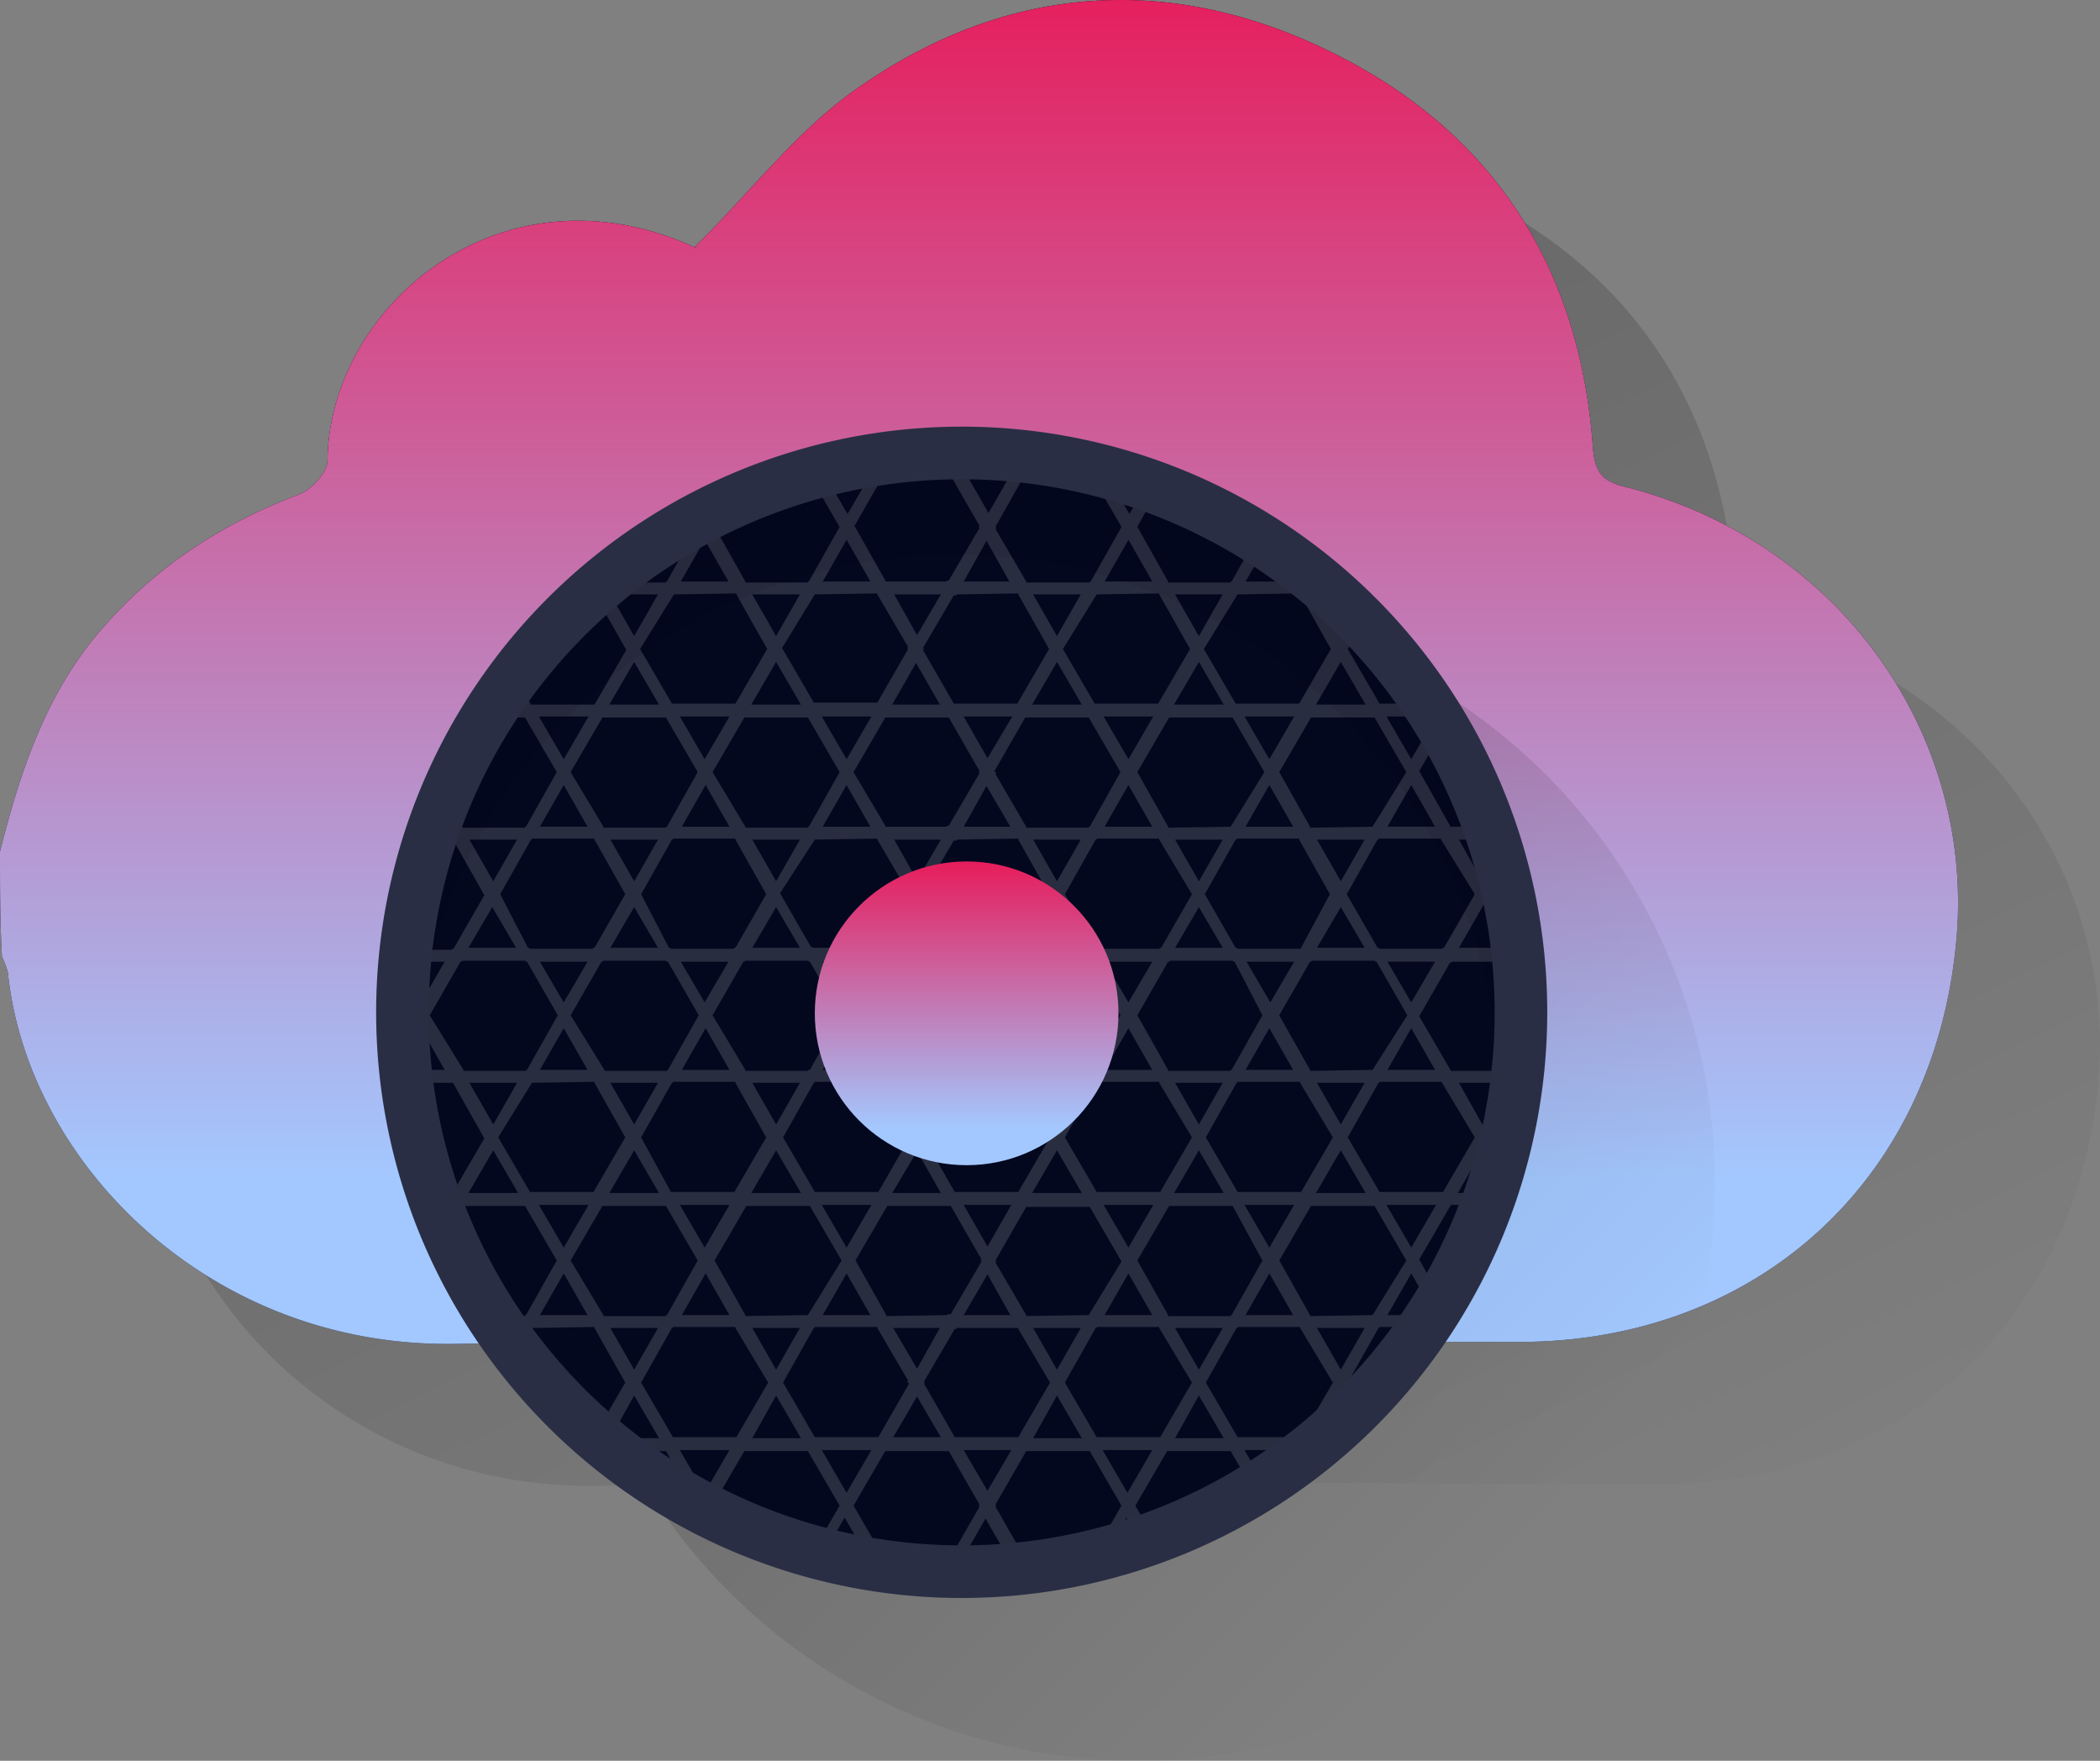
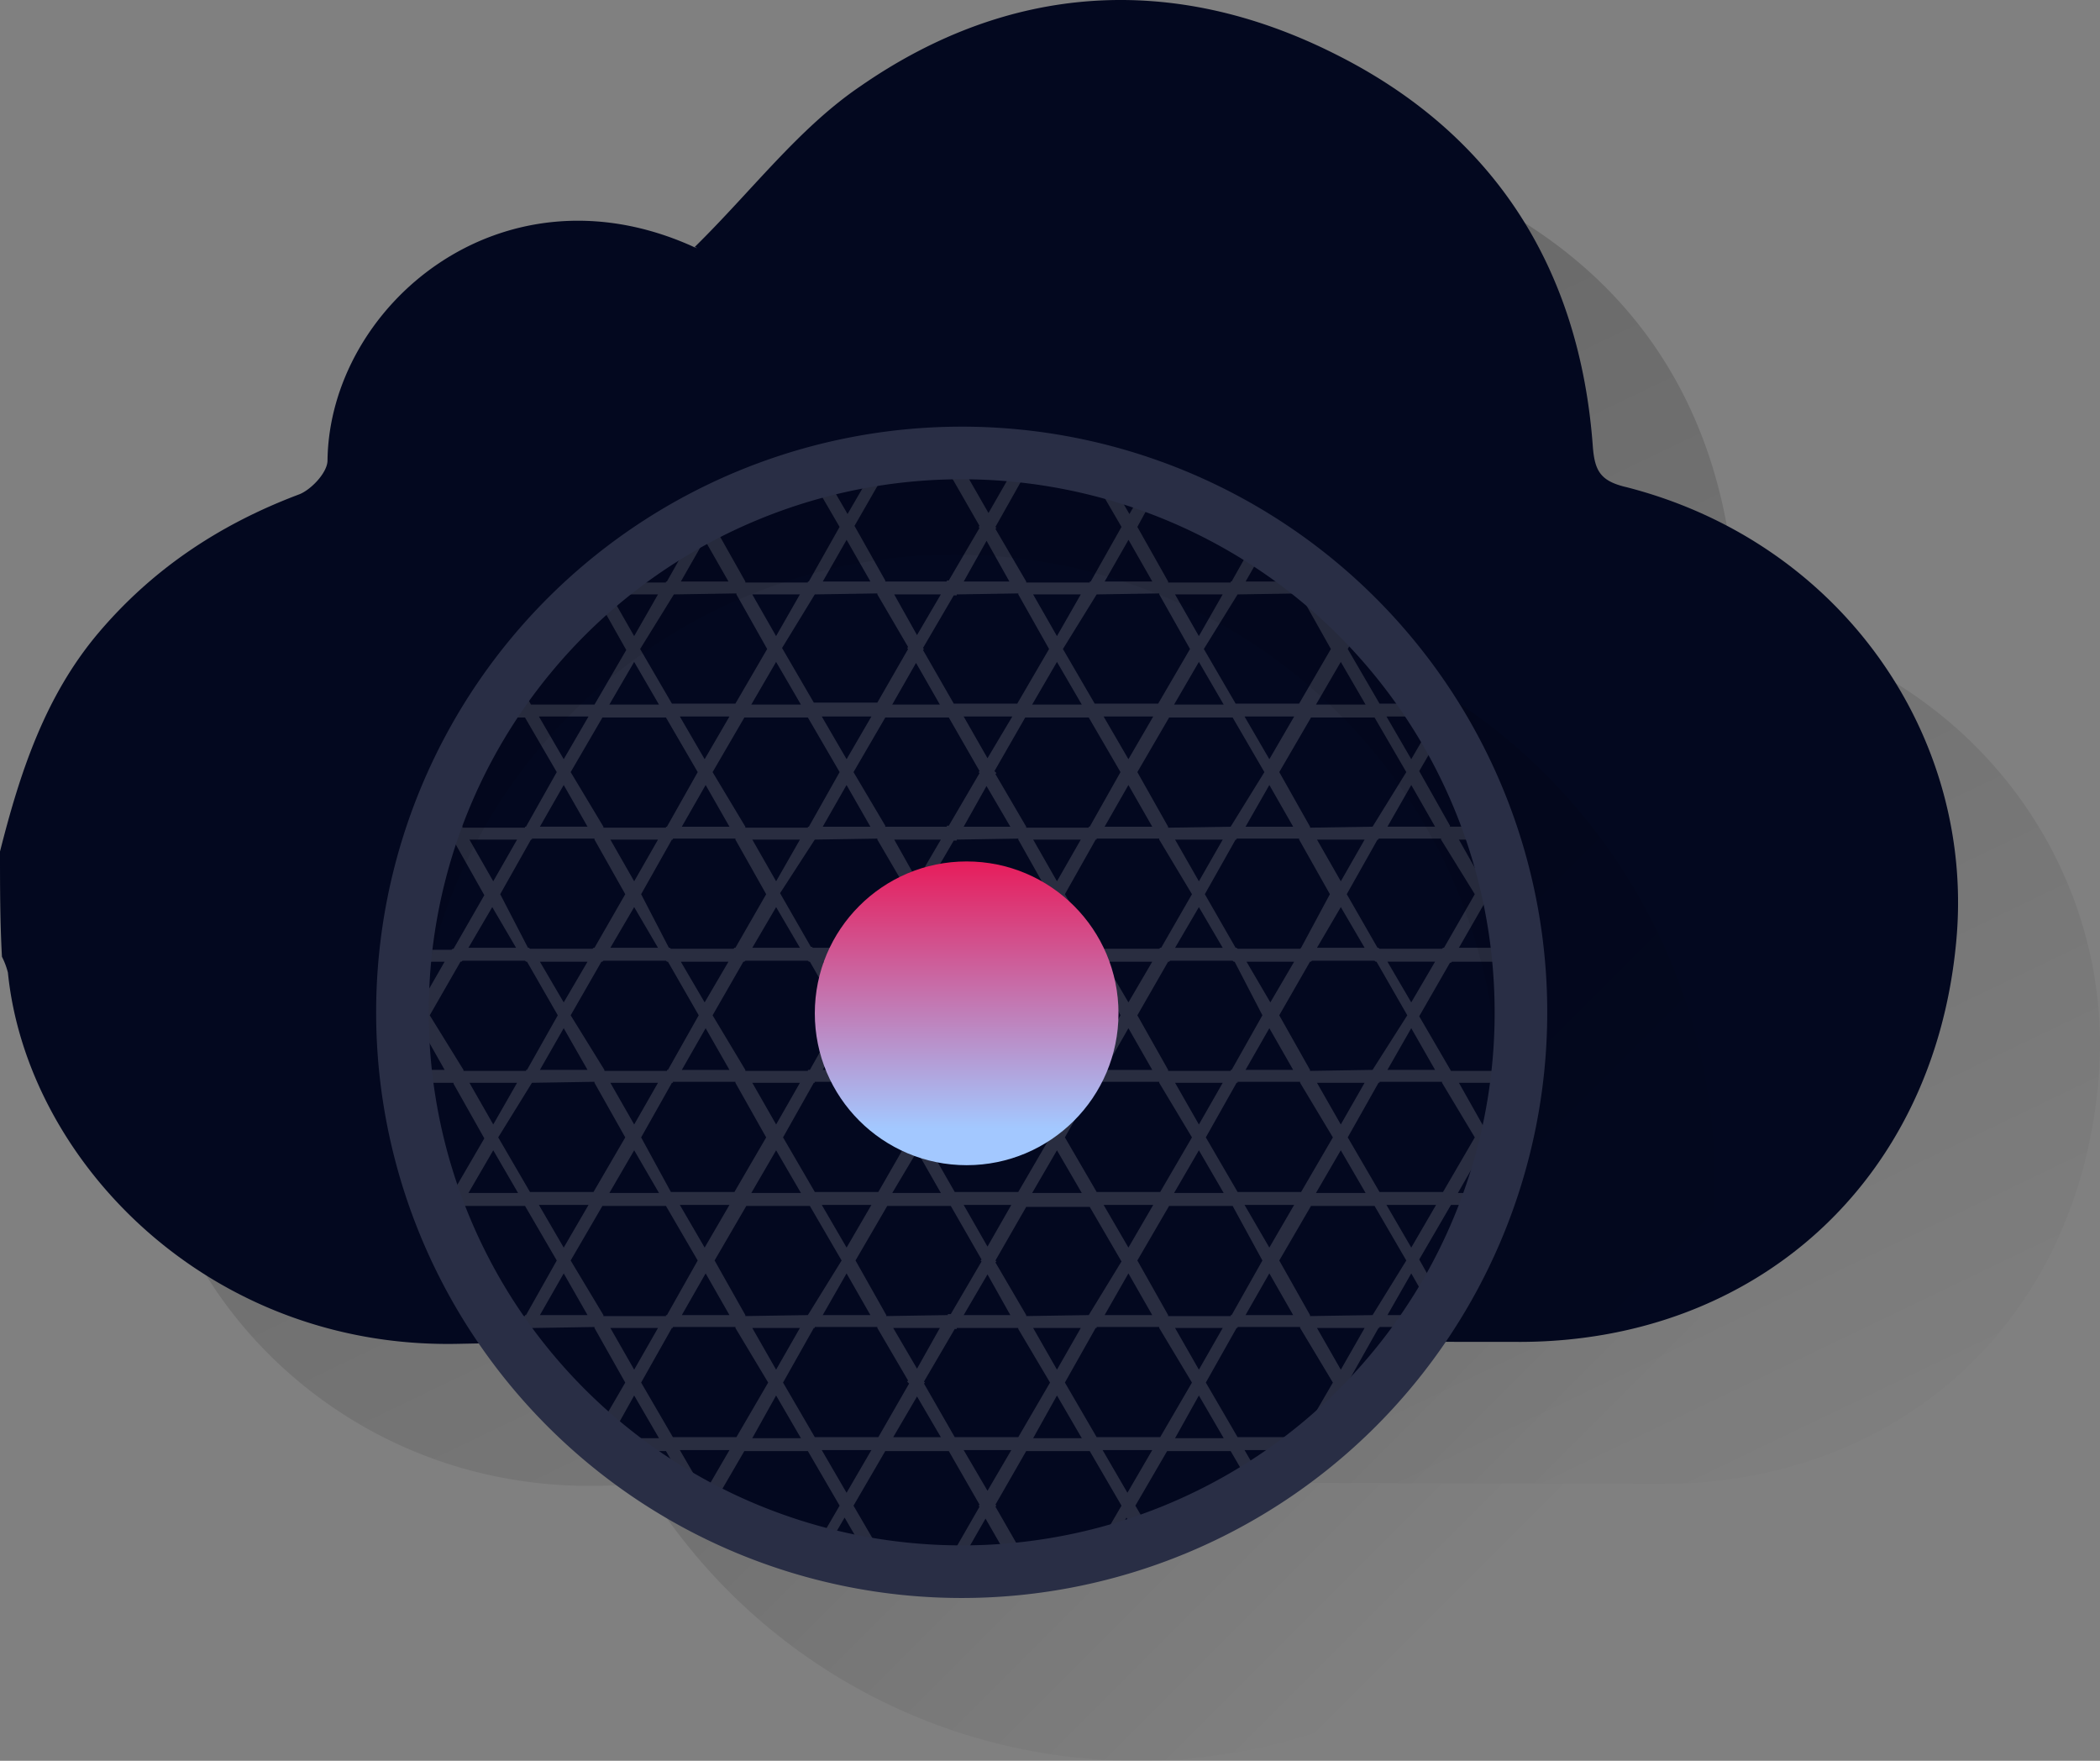
<svg xmlns="http://www.w3.org/2000/svg" width="422.34" height="354.047" viewBox="0 0 422.34 354.047">
  <rect x="0" y="0" width="422.34" height="354.047" fill="#808080" stroke="none" />
  <defs>
    <linearGradient id="linear-gradient" x1="0.207" y1="0.215" x2="0.808" y2="1.091" gradientUnits="objectBoundingBox">
      <stop offset="0" />
      <stop offset="0.635" stop-opacity="0.365" />
      <stop offset="1" stop-opacity="0" />
    </linearGradient>
    <linearGradient id="linear-gradient-2" x1="0.5" x2="0.5" y2="1" gradientUnits="objectBoundingBox">
      <stop offset="0" stop-color="#e71c5b" />
      <stop offset="0.877" stop-color="#a3c8ff" />
      <stop offset="1" stop-color="#a3c8ff" />
    </linearGradient>
    <linearGradient id="linear-gradient-3" x1="0.146" y1="0.146" x2="0.854" y2="0.854" gradientUnits="objectBoundingBox">
      <stop offset="0" />
      <stop offset="0.957" stop-opacity="0" />
    </linearGradient>
    <clipPath id="clip-path">
      <circle id="Ellipse_4194" data-name="Ellipse 4194" cx="109.179" cy="109.179" r="109.179" />
    </clipPath>
  </defs>
  <g id="el_0fC0cy1hKBi_an_LmMH2pNxh" transform="translate(-482.6 -175.619)">
    <g id="el_0fC0cy1hKBi" transform="translate(482.6 175.619)">
      <g id="el_nrligAysCC3">
        <g id="el_WQ6US-ZhK_W" transform="translate(28.542 28.542)" opacity="0.2">
          <g id="el_9BoB3iBkCaD">
            <path id="el_lSJLOprzXde" d="M496.9,361.135c3.992-15.768,8.982-31.137,19.76-43.911,10.978-12.974,24.55-21.956,40.518-27.943,2.4-1,5.589-4.391,5.589-6.786.4-30.937,34.73-60.278,73.252-43.113.8.4,1.6.6.6.2,11.577-11.377,20.958-23.952,33.333-32.335,29.94-20.758,62.873-22.754,95.208-6.587,32.135,15.968,49.5,43.113,52.095,79.24.4,4.79,1.6,6.786,6.786,7.984,43.512,11.177,70.258,50.5,66.266,91.615-4.591,48.3-40.518,80.038-87.423,80.238-71.456,0-142.911-1-214.367.4-49.9.8-86.226-36.925-90.018-74.649a15.126,15.126,0,0,0-1.2-3.194C496.9,375.107,496.9,368.121,496.9,361.135Z" transform="translate(-496.9 -189.919)" fill="url(#linear-gradient)" />
          </g>
        </g>
        <g id="el_QZfTmlA7s-B">
          <g id="el_Een6qOV1gAm">
            <path id="el_2ZmIu2mYC8M" d="M482.6,346.835c3.992-15.768,8.982-31.137,19.76-43.911,10.978-12.974,24.55-21.956,40.518-27.944,2.4-1,5.589-4.391,5.589-6.786.4-30.937,34.73-60.278,73.252-43.113.8.4,1.6.6.6.2,11.577-11.377,20.958-23.952,33.333-32.335,29.939-20.758,62.873-22.754,95.208-6.587,32.135,15.968,49.5,43.113,52.095,79.24.4,4.79,1.6,6.786,6.786,7.984C853.251,284.761,880,324.081,876,365.2c-4.591,48.3-40.518,80.038-87.423,80.238-71.456,0-142.911-1-214.367.4-49.9.8-86.226-36.925-90.018-74.649a15.126,15.126,0,0,0-1.2-3.194C482.6,360.807,482.6,353.821,482.6,346.835Z" transform="translate(-482.6 -175.619)" fill="#03081f" />
          </g>
        </g>
        <g id="el_eCSKprW52tG">
          <g id="el_ar7zDfoY4l0">
-             <path id="el_Y97mEjwGoCS" d="M482.6,346.835c3.992-15.768,8.982-31.137,19.76-43.911,10.978-12.974,24.55-21.956,40.518-27.944,2.4-1,5.589-4.391,5.589-6.786.4-30.937,34.73-60.278,73.252-43.113.8.4,1.6.6.6.2,11.577-11.377,20.958-23.952,33.333-32.335,29.939-20.758,62.873-22.754,95.208-6.587,32.135,15.968,49.5,43.113,52.095,79.24.4,4.79,1.6,6.786,6.786,7.984C853.251,284.761,880,324.081,876,365.2c-4.591,48.3-40.518,80.038-87.423,80.238-71.456,0-142.911-1-214.367.4-49.9.8-86.226-36.925-90.018-74.649a15.126,15.126,0,0,0-1.2-3.194C482.6,360.807,482.6,353.821,482.6,346.835Z" transform="translate(-482.6 -175.619)" fill="url(#linear-gradient-2)" />
-           </g>
+             </g>
        </g>
      </g>
      <g id="el_uuq57bfqLdw" transform="translate(66.266 77.007)">
        <circle id="el_IUWhaSDo3yh" cx="116.165" cy="116.165" r="116.165" transform="translate(46.306 44.71)" opacity="0.2" fill="url(#linear-gradient-3)" />
        <g id="el_MpcHUABK5wn" transform="translate(97.403 96.206)">
          <g id="el_k_u3Fmu1Ifh">
            <circle id="el_C8ZouWKvaYm" cx="30.538" cy="30.538" r="30.538" fill="url(#linear-gradient-2)" />
          </g>
        </g>
        <g id="el_M6tz6h18aVv" transform="translate(9.182 8.782)">
          <g id="el_VtuvoJoSfrn">
            <g id="el_CR2m0462-rv" transform="translate(7.385 7.784)">
              <g id="el_72qG_LMuFXu">
                <circle id="el_-YskWEAvVVF" cx="109.179" cy="109.179" r="109.179" fill="#03081f" />
                <g id="el_-fflWwVMi_O">
                  <g id="Group_1458" data-name="Group 1458" clip-path="url(#clip-path)">
                    <path id="el_9tc6ZOC9ZBC" d="M762.105,333.674,754.321,320.1H741.746l6.188-10.778-6.187-10.978h12.774l7.784-13.573L754.521,271.2H741.746l6.387-11.177-7.784-13.573H727.774l6.188-10.978L726.178,221.9H710.409l-6.387,10.978L697.635,221.9H681.867l-6.387,10.978L669.093,221.9H653.325l-6.187,10.778L640.95,221.9H625.182l-6.387,10.978L612.407,221.9H596.639l-6.387,10.978L583.865,221.9H568.1l-7.784,13.573L566.5,246.45H553.726l-7.784,13.573,6.387,11.177H539.554l-7.784,13.573,6.187,10.978H525.183L517.4,309.323l7.784,13.573h12.575l-6.187,10.778,6.188,10.978H524.983L517.2,358.224l7.784,13.573h12.774l-6.387,11.177,6.188,10.978H524.784L517,407.525l7.784,13.573h12.774l-6.387,10.978,7.784,13.573h15.768l6.387-10.978,6.387,10.978h15.768l6.387-10.978,6.387,10.978h15.768L618.2,434.67l6.387,10.978h15.768l6.187-10.778,6.188,10.778h15.768l6.387-10.978,6.387,10.978h15.768l6.387-10.978,6.387,10.978h15.768l6.387-10.978,6.387,10.978h15.768l7.784-13.573L754.121,418.5H741.347l6.387-10.978-6.187-10.978h12.774l7.784-13.573L754.321,369.4H741.546l6.387-11.177-6.187-10.978H754.52ZM744.94,309.323,738.752,320.1h-.2l-.2.2H725.779l-.2-.2h-.2l-6.187-10.778h0l6.187-10.978h.2v-.2h12.575v.2h0Zm-196,0h0l6.188-10.978h.2v-.2H567.9v.2h0l6.187,10.978h0L567.9,320.1h-.2l-.2.2H554.924l-.2-.2h-.2ZM552.13,320.1h-9.581l4.79-8.183Zm-4.591-13.373-4.79-8.383h9.581Zm36.327-57.683h0l12.575-.2v.2h0l6.188,10.978h0L596.24,271H583.466l-6.387-10.978h0l6.786-10.978Zm1.4-2.595,4.79-8.383,4.79,8.383Zm26.946,2.595h0l12.575-.2v.2h0l6.187,10.579-.2.2.2.2L624.783,270.8H612.008l-6.387-10.978h0l6.587-10.778Zm1.6-2.595,4.79-8.383,4.79,8.383Zm26.946,2.595h0l12.375-.2v.2h0l6.188,10.978h0L652.926,271H640.151l-6.187-10.778.2-.2-.2-.2,6.187-10.579h.6Zm1.4-2.595,4.591-8.183,4.591,8.183Zm26.746,2.595h0l12.575-.2v.2h0l6.188,10.978h0L681.268,271H668.494l-6.387-10.978h0l6.786-10.978Zm1.6-2.595,4.79-8.383,4.79,8.383Zm26.746,2.595h0l12.575-.2v.2h0L716,260.023h0L709.611,271H696.837l-6.387-10.978h0l6.786-10.978Zm1.6-2.595,4.79-8.383,4.79,8.383ZM716.4,358.224,710.01,369.2H697.236l-6.387-10.978h0l6.187-10.978h.2v-.2h12.575v.2h0l6.587,10.978Zm0,49.3L710.01,418.5H697.236l-6.387-10.978h0l6.187-10.978h.2v-.2h12.575v.2h0l6.587,10.978Zm-28.343,0L681.668,418.5H668.893l-6.387-10.978h0l6.188-10.978h.2v-.2h12.575v.2h0l6.587,10.978Zm-28.542,0L653.125,418.5H640.351l-6.187-10.778.2-.2-.2-.2,6.188-10.579h.4v-.2h12.375v.2h0l6.387,10.778Zm-28.343.2L624.982,418.5H612.208l-6.387-10.978h0l6.187-10.978h.2v-.2h12.575v.2h0l6.187,10.579-.2.2Zm-28.343-.2L596.44,418.5H583.666l-6.387-10.978h0l6.188-10.978h.2v-.2H596.24v.2h0l6.587,10.978Zm-39.72-24.55L569.494,372h12.774l6.387,10.978h0l-6.187,10.978h-.2v.2H569.694v-.2h0l-6.587-10.978Zm0-49.3,6.187-10.778h.2l.2-.2h12.575l.2.2h.2l6.188,10.778h0l-6.187,10.978h-.2v.2H569.893v-.2h0l-6.786-10.978Zm0-48.9,6.387-10.978h12.774l6.387,10.978h0l-6.187,10.978h-.2v.2H569.694v-.2h0l-6.587-10.978Zm139.119,48.9-6.187,10.978h-.2v.2H683.265v-.2h0l-6.187-10.978h0l6.187-10.778h.2l.2-.2h12.575l.2.2h.2l5.589,10.778Zm0,49.3-6.187,10.978h-.2v.2H683.265v-.2h0l-6.187-10.978h0L683.464,372h12.774l5.988,10.978ZM667.3,393.952h0l-12.575.2v-.2h0l-6.187-10.579.2-.2-.2-.2,6.188-10.778H667.5l6.387,10.978h0L667.3,393.952Zm-28.343,0h0l-12.375.2v-.2h0l-6.187-10.978h0L626.779,372h12.774l6.188,10.778-.2.2.2.2-6.187,10.579h-.6Zm-28.143,0h0l-12.575.2v-.2h0l-6.187-10.978h0L598.436,372H611.21l6.387,10.978h0l-6.786,10.978Zm-33.532-35.728,6.188-10.978h.2v-.2H596.24v.2h0l6.188,10.978h0L596.041,369.2H583.266l-5.988-10.978Zm0-48.9,6.188-10.978h.2v-.2H596.24v.2h0l6.188,10.978h0L596.24,320.1h-.2l-.2.2H583.267l-.2-.2h-.2l-5.589-10.778Zm14.371-24.55,6.387-10.978h12.774l6.387,10.978h0l-6.187,10.978h-.2v.2H598.236v-.2h0l-6.587-10.978Zm28.343,0,6.387-10.978h12.774l6.187,10.778-.2.2.2.2-6.187,10.579h-.4v.2H626.379v-.2h0l-6.387-10.778Zm28.343-.2,6.187-10.778H667.3l6.387,10.978h0L667.5,295.751h-.2v.2H654.722v-.2h0l-6.187-10.579.2-.2Zm39.72,24.75L681.867,320.1h-.2l-.2.2H668.894l-.2-.2h0l-6.187-10.778h0l6.188-10.978h.2v-.2h12.575v.2h0l6.587,10.978Zm0,48.9L681.668,369.2H668.893l-6.387-10.978h0l6.188-10.978h.2v-.2h12.575v.2h0l6.587,10.978Zm-96.405-24.55,6.188-10.778h.2l.2-.2h12.575l.2.2h.2l6.188,10.778h0l-6.187,10.978h-.4v.2H598.236v-.2h0l-6.587-10.978Zm20.558-35.329h0l12.575-.2v.2h0l6.187,10.579-.2.2.2.2L624.783,319.9h-.2l-.2.2H611.809l-.2-.2h-.2l-6.187-10.778h0l6.986-10.778Zm28.542,0h0l12.375-.2v.2h0l6.188,10.978h0L653.125,320.1h-.2l-.2.2H640.75l-.2-.2h-.4l-6.187-10.579.2-.2-.2-.2,6.187-10.579h.6Zm32.933,35.329L667.5,344.652h-.2v.2H654.722v-.2h0l-6.187-10.579.2-.2-.2-.2,6.188-10.579h.2l.2-.2H667.7l.2.2h.2l5.589,10.579Zm-14.171,24.55L653.125,369.2H640.351l-6.187-10.778.2-.2-.2-.2,6.188-10.579h.4v-.2h12.375v.2h0l6.387,10.778Zm-28.343.2L624.982,369.2H612.208l-6.387-10.978h0l6.187-10.978h.2v-.2h12.575v.2h0l6.187,10.579-.2.2Zm-4.79-35.528.2-.2h12.175l.2.2h.4l6.188,10.579-.2.2.2.2-6.187,10.579h-.4v.2H626.579v-.2h0l-6.187-10.978h0l5.988-10.579Zm1.6-2.794,4.591-7.984,4.591,7.984Zm14.371,2.794h9.381l-4.591,7.984Zm4.591,13.573,4.591,8.183h-9.381ZM618.6,331.079,613.8,322.9h9.581Zm4.79,13.573H613.8l4.79-8.383Zm4.591,2.595h9.381l-4.591,8.183Zm28.143,0H665.7l-4.79,8.383Zm.2-27.145,4.79-8.183,4.79,8.183Zm-.2-21.756H665.7l-4.79,8.383Zm-23.353,8.183-4.591-8.183h9.381Zm-28.343.2-4.79-8.383h9.581Zm4.79,13.373h-9.581l4.79-8.183Zm0,27.145-4.79,8.383-4.79-8.383Zm.2,22.155h-9.98l4.99-8.583Zm14.172,2.4-4.99,8.583-4.99-8.583Zm9.181-10.778,4.79,8.383h-9.78ZM651.728,371.8l-4.79,8.383-4.79-8.383Zm9.181-10.978,4.99,8.583h-9.98ZM680.271,371.8l-4.99,8.583-4.99-8.583Zm-9.78-27.145,4.79-8.383,4.79,8.383Zm0-21.756h9.581l-4.79,8.183Zm0-27.145,4.79-8.383,4.79,8.383Zm-18.962,0h-9.381l4.591-8.183Zm-28.143,0H613.8l4.79-8.383Zm-28.343,0h-9.581l4.79-8.383Zm-.2,27.145-4.79,8.183-4.79-8.183Zm.2,21.756h-9.581l4.79-8.383Zm0,27.145-4.99,8.583-4.99-8.583Zm0,22.155h-9.581l4.79-8.383Zm23.552-8.383,4.79,8.383H613.8Zm28.343.2,4.591,8.183h-9.381Zm28.343-.2,4.79,8.383H670.49Zm9.182-16.167,4.99-8.583,4.99,8.583Zm.2-22.155h9.581l-4.79,8.383Zm0-27.145,4.79-8.183,4.79,8.183Zm0-21.756h9.581l-4.79,8.383Zm11.177-2.595h0l-12.575.2v-.2h0l-6.187-10.978h0l6.387-10.978h12.774l6.387,10.978h0l-6.786,10.978Zm7.784-8.383,4.79,8.383h-9.581Zm-4.99-13.772h9.98l-4.99,8.583Zm-14.171-2.4,4.99-8.583,4.99,8.583Zm-9.182,10.978-4.99-8.583h9.98ZM655.92,271.2l4.99-8.583,4.99,8.583Zm-8.982,10.778-4.79-8.383h9.78ZM627.777,271.2l4.79-8.383,4.79,8.383ZM618.6,282.178l-4.99-8.583h9.98ZM599.434,271.2l4.99-8.583,4.99,8.583Zm-9.381,10.978-4.99-8.583h9.98Zm-9.381,16.167-4.79,8.383-4.79-8.383Zm0,21.756h-9.581l4.79-8.183Zm0,27.145-4.79,8.383-4.79-8.383Zm.2,22.155h-9.98l4.99-8.583Zm-.2,27.145-4.79,8.383-4.79-8.383Zm18.962,0h9.581l-4.79,8.383Zm28.343,0h9.381l-4.591,8.183Zm28.143,0H665.7l-4.79,8.383Zm28.542,0h9.581l-4.79,8.383Zm14.171-2.595,4.79-8.383,4.79,8.383Zm-.2-22.155h9.98l-4.99,8.583Zm.2-27.145,4.79-8.383,4.79,8.383Zm.2-21.756h9.581l-4.79,8.183ZM710.01,320.1l-.2.2H697.236l-.2-.2h-.2l-6.187-10.778h0l6.188-10.978h.2v-.2h12.575v.2h0l6.188,10.978h0L710.01,320.1Zm7.984-8.183,4.79,8.183H713.2Zm-4.79-13.573h9.581l-4.79,8.383Zm11.177-2.595h0l-12.575.2v-.2h0l-6.187-10.978h0l6.387-10.978h12.774l6.387,10.978h0l-6.786,10.978Zm7.784-8.383,4.79,8.383h-9.581Zm-4.99-13.772h9.98l-4.99,8.583ZM713,271.2l4.99-8.583,4.99,8.583Zm.2-22.155h9.581l-4.79,8.383Zm-23.752,8.383-4.79-8.383h9.581Zm-28.542,0-4.79-8.383H665.7Zm-28.143-.2-4.591-8.183h9.381Zm-28.343.2-4.79-8.383h9.581Zm-28.542,0-4.79-8.383h9.581Zm4.99,13.772h-9.98l4.99-8.583ZM561.71,282.178l-4.99-8.583h9.98Zm4.79,13.573H556.92l4.79-8.383Zm0,27.145-4.79,8.183-4.79-8.183Zm0,21.756H556.92l4.79-8.383Zm-11.177,2.595h0l12.575-.2v.2h0l6.187,10.978h0L567.7,369.2H554.924l-6.387-10.978h0l6.786-10.978Zm-7.784,8.383-4.79-8.383h9.581Zm4.99,13.772h-9.98l4.99-8.583Zm14.171,2.4-4.99,8.583-4.99-8.583Zm-.2,22.155H556.92l4.79-8.383Zm-11.177,2.595h0l12.575-.2v.2h0l6.187,10.978h0L567.7,418.5H554.924l-6.387-10.978h0l6.786-10.978Zm-7.784,8.383-4.79-8.383h9.581Zm4.79,13.573h-9.78l4.99-8.583ZM566.5,421.1l-4.99,8.583-4.99-8.583Zm9.381-10.978,4.99,8.583h-9.78ZM595.043,421.1l-4.99,8.583-4.99-8.583Zm9.381-10.978,4.99,8.583h-9.78ZM623.585,421.1l-4.99,8.583-4.99-8.583Zm9.181-10.778,4.79,8.183h-9.581ZM651.728,421.1l-4.79,8.183-4.79-8.183Zm9.181-10.978,4.99,8.583h-9.78ZM680.071,421.1l-4.99,8.583-4.99-8.583Zm9.381-10.978,4.99,8.583h-9.78ZM708.613,421.1l-4.99,8.583-4.99-8.583Zm9.381-10.978,4.99,8.583H713.2Zm-4.79-13.573h9.581l-4.79,8.383Zm11.177-2.595h0l-12.575.2v-.2h0l-6.187-10.978h0L712.006,372h12.774l6.387,10.978h0l-6.786,10.978Zm7.784-8.383,4.79,8.383h-9.581Zm-4.99-13.772h9.98l-4.99,8.583ZM713,369.4l4.99-8.583,4.99,8.583Zm.2-22.155h9.581l-4.79,8.383Zm11.177-2.595h0l-12.575.2v-.2h0l-6.187-10.978h0l6.188-10.778h.2l.2-.2h12.575l.2.2h.2l6.188,10.778h0l-6.986,10.978Zm7.784-8.383,4.79,8.383h-9.581Zm-4.79-13.373h9.581l-4.79,8.183Zm31.736-38.123-6.387,10.978H739.95v-.2h0l-6.187-10.978h0L740.15,273.6h12.774Zm-20.558-35.728,6.387,10.978L738.553,271H725.778l-6.387-10.978h0l6.188-10.978h.2v-.2h12.774Zm-26.946-24.55h12.774l6.387,10.978-6.187,10.978h-.2v.2H711.807v-.2h0l-6.187-10.978h0Zm-28.542,0h12.774l6.387,10.978h0l-6.187,10.978h-.2v.2H683.265v-.2h0l-6.187-10.978h0Zm-28.343,0H667.5l6.387,10.978h0L667.7,246.45h-.2v.2H654.722v-.2h0l-6.187-10.579.2-.2-.2-.2Zm-28.343,0h12.774l6.187,10.778-.2.2.2.2-6.187,10.579h-.4v.2H626.379v-.2h0l-6.187-10.978h0Zm-28.343,0h12.774l6.387,10.978h0l-6.187,10.978h-.2v.2H598.236v-.2h0l-6.187-10.978h0Zm-34.929,10.978,6.387-10.978h12.774l6.387,10.978h0l-6.187,10.978h-.2v.2H569.694v-.2h0Zm-7.784,13.573H568.1v.2h0l6.188,10.978h0L567.9,271.2H555.123l-6.187-11.177Zm-20.558,35.728,6.387-10.978h12.774l6.387,10.978h0l-6.187,10.978h-.2v.2H541.352v-.2h0ZM526.781,320.3l-6.387-10.978,6.387-10.978h12.774v.2h0l6.187,10.978h0L539.555,320.3h-.2l-.2.2H526.781Zm7.984,13.373,6.188-10.778h.2l.2-.2h12.575l.2.2h.2l6.188,10.778h0l-6.187,10.978h-.2v.2H541.551v-.2h0Zm-14.371,24.55,6.387-10.978h12.774v.2h0l6.187,10.978h0L539.355,369.4H526.581Zm14.371,24.75L541.152,372h12.774l6.387,10.978h0l-6.187,10.978h-.2v.2H541.352v-.2h0Zm-14.371,24.55,6.387-10.978h12.774v.2h0l6.187,10.978h0L539.355,418.7H526.581Zm33.532,35.728H541.152l-6.387-10.978,6.387-10.978h12.774l6.387,10.978h0Zm28.343,0H569.494l-6.387-10.978h0l6.387-10.978h12.774l6.387,10.978h0Zm28.542,0H598.037l-6.387-10.978h0l6.387-10.978h12.774l6.387,10.978h0Zm28.343,0H626.379l-6.387-10.978h0l6.387-10.978h12.774l6.187,10.778-.2.2.2.2Zm28.343,0H654.722l-6.187-10.778.2-.2-.2-.2,6.188-10.778H667.5l6.387,10.978h0Zm28.343,0H683.065l-6.387-10.978h0l6.387-10.978h12.774l6.387,10.978h0Zm28.542,0H711.607l-6.387-10.978h0l6.387-10.978h12.774l6.387,10.978h0Zm2.794-22.155h9.78l-4.99,8.583Zm31.936,10.978-6.387,10.978H739.95l-6.387-10.978h0L739.95,421.1h12.774Zm-14.171-24.55L738.553,418.5H725.778l-6.387-10.978h0l6.188-10.978h.2v-.2h12.575v.2h0Zm14.171-24.55-6.387,10.978H739.95v-.2h0l-6.187-10.978h0L740.15,371.8h12.774Zm-14.171-24.75L738.553,369.2H725.778l-6.387-10.978h0l6.188-10.978h.2v-.2h12.575v.2h0Zm-4.79-13.373h0l-6.387-10.978h0L739.95,323.1h.2l.2-.2h12.575l6.387,10.978-6.387,10.978Z" transform="translate(-531.172 -223.098)" fill="#fff" opacity="0.15" />
                  </g>
                </g>
              </g>
              <path id="el_XELjGZ3FDbZ" d="M633.18,240.464a109.361,109.361,0,0,1,108.98,100.2c.2-2.994.4-5.988.4-8.982a109.179,109.179,0,0,0-218.359,0c0,2.994.2,5.988.4,8.982A108.843,108.843,0,0,1,633.18,240.464Z" transform="translate(-524 -222.5)" opacity="0.07" />
            </g>
            <path id="el_vjPvJRzPRMA" d="M638.262,218.6A117.762,117.762,0,1,0,756.024,336.362,117.723,117.723,0,0,0,638.262,218.6Zm0,224.945A107.183,107.183,0,1,1,745.445,336.362,107.075,107.075,0,0,1,638.262,443.545Z" transform="translate(-520.3 -218.6)" fill="#292e45" />
          </g>
          <g id="el_p_rqW_3-j0c" transform="translate(88.421 87.423)">
            <g id="el_z5WUw_QvoWg">
              <g id="el_J7MeTnEzJUv_an_0Wkf40GnX">
                <circle id="el_J7MeTnEzJUv" cx="30.538" cy="30.538" r="30.538" fill="url(#linear-gradient-2)" />
              </g>
            </g>
          </g>
        </g>
      </g>
    </g>
  </g>
</svg>